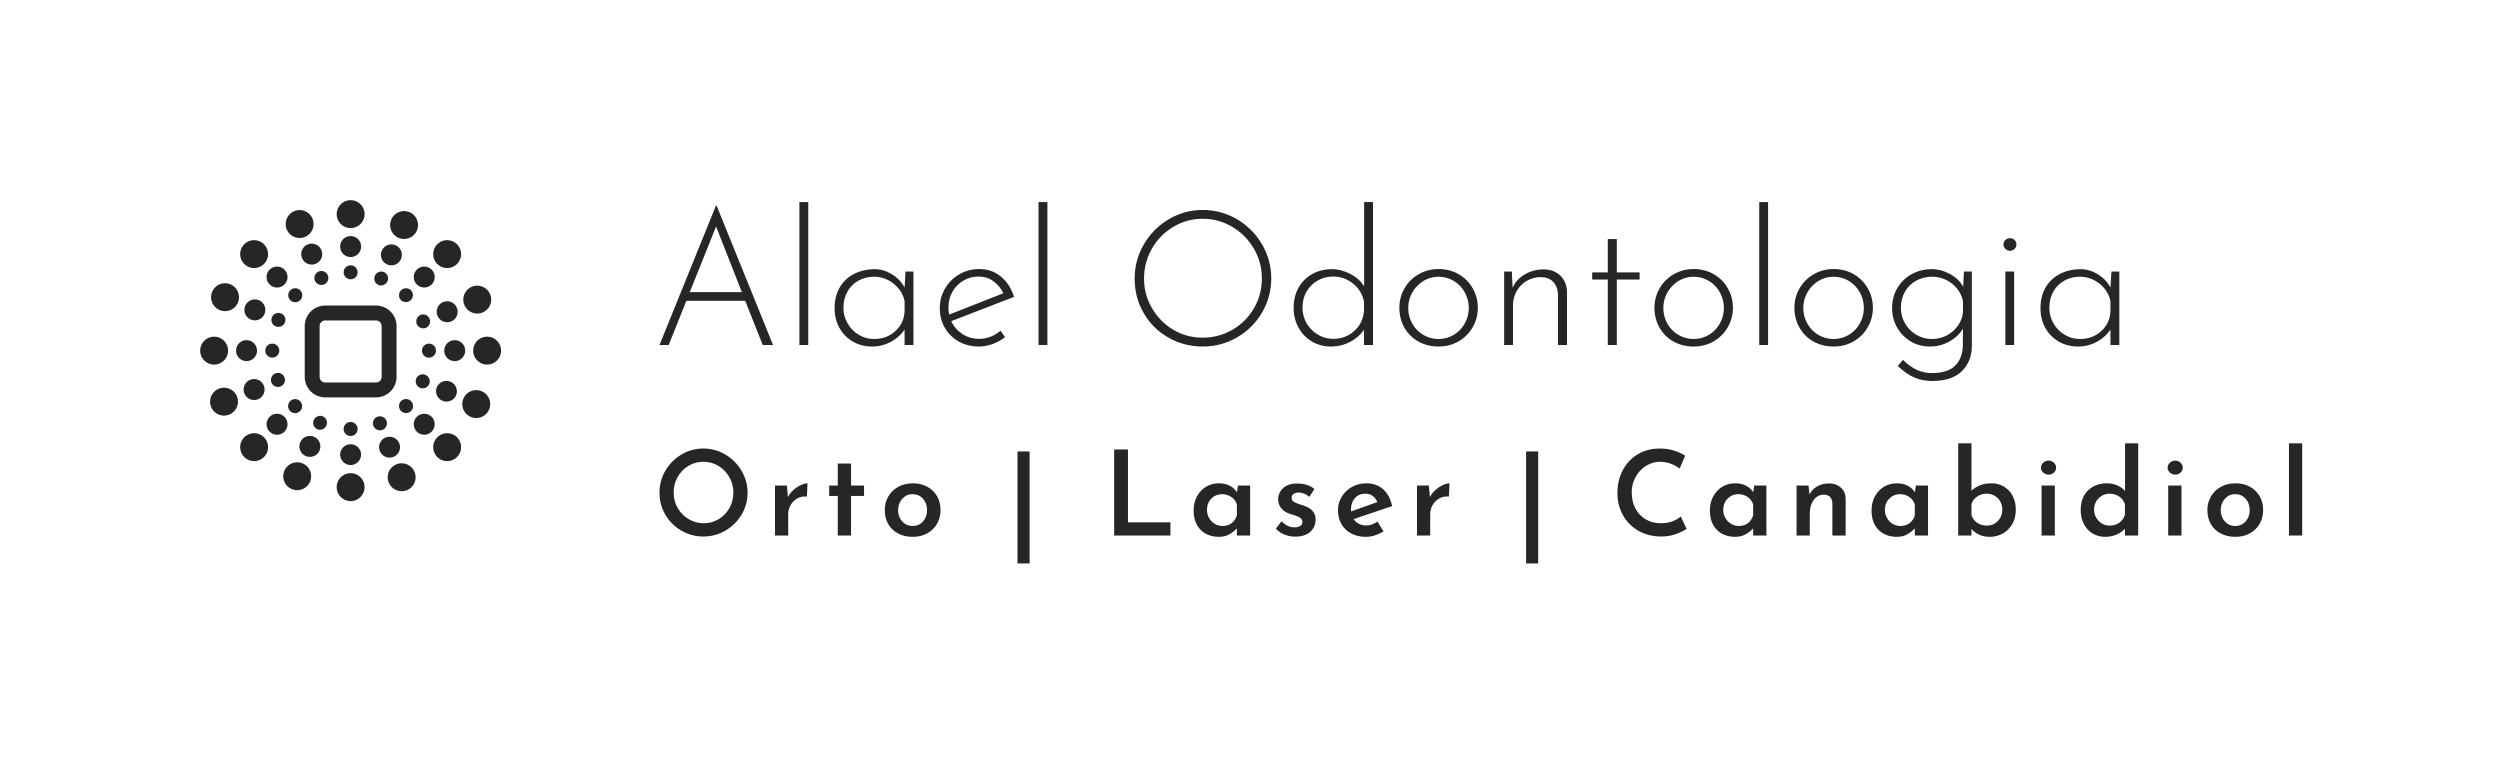
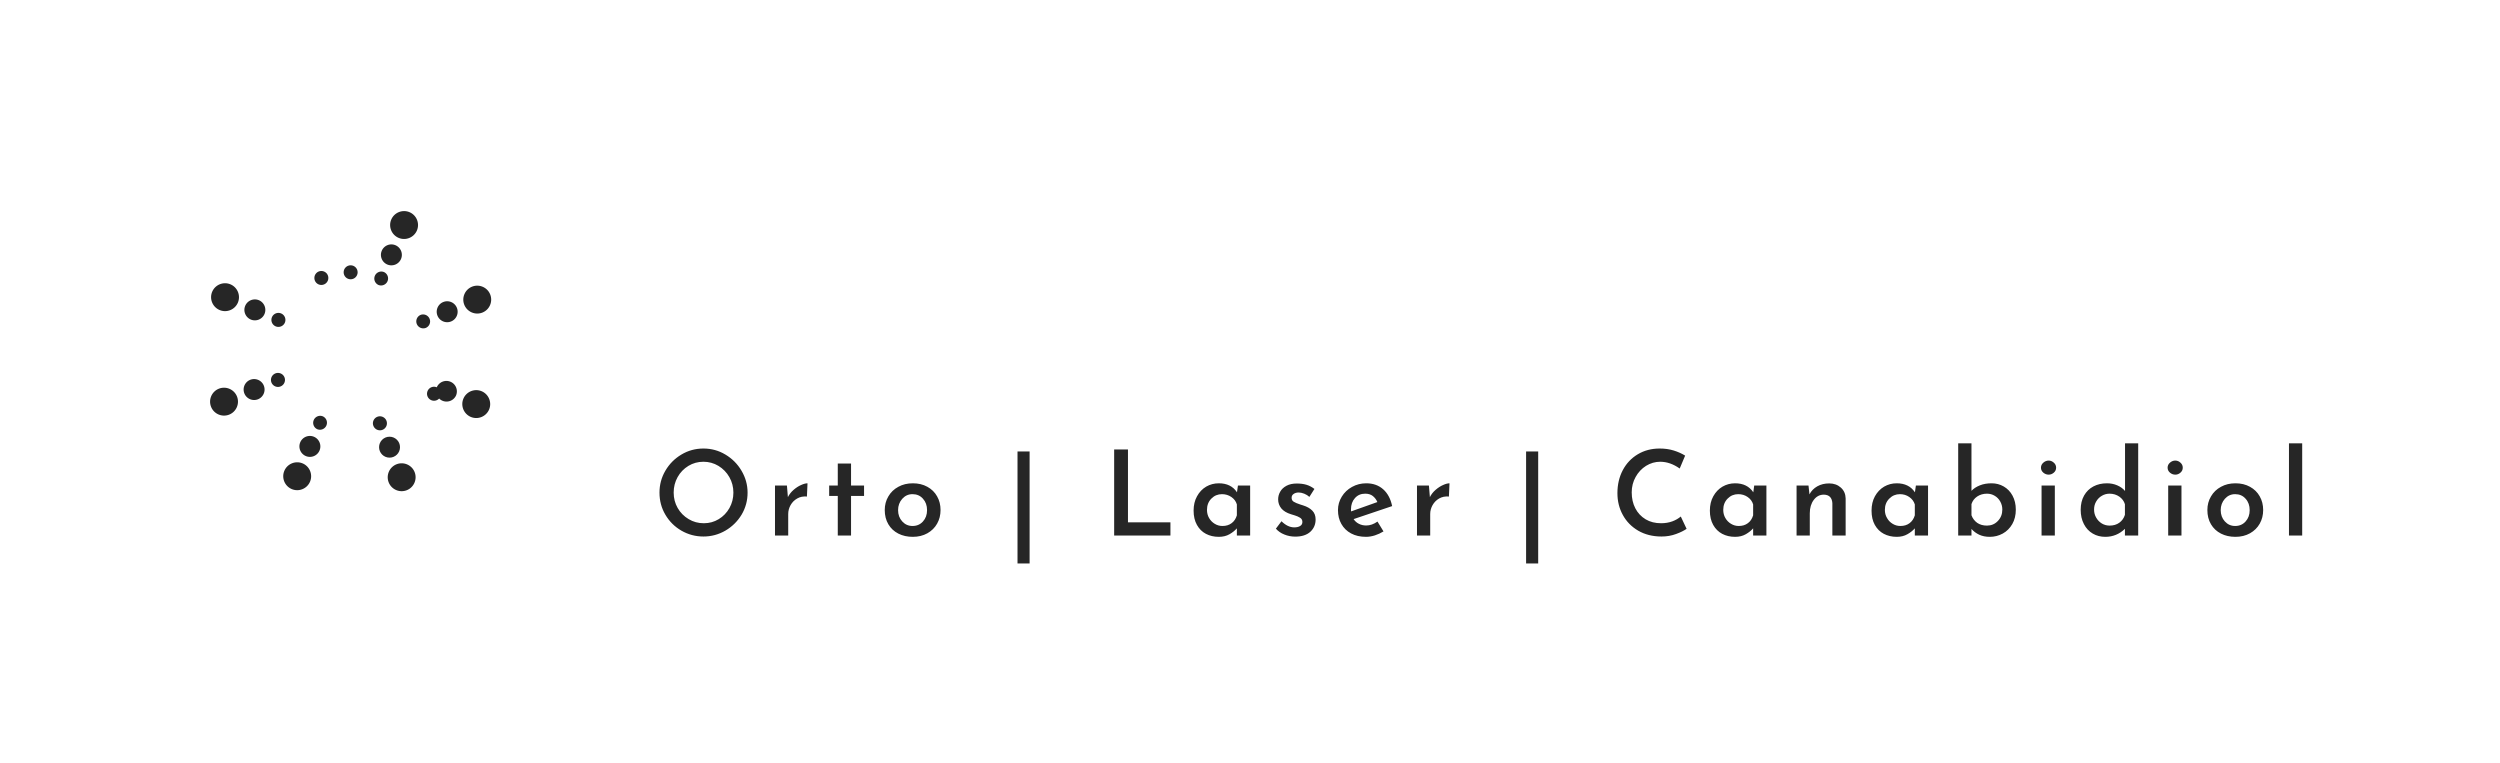
<svg xmlns="http://www.w3.org/2000/svg" height="1250.467" id="SvgjsSvg7340" version="1.1" width="4096">
  <defs id="SvgjsDefs7341" />
  <g id="SvgjsG7342" opacity="1" transform="translate(328, 328) scale(34.4)">
    <defs id="SvgjsDefs2317" />
    <g id="SvgjsG2318" opacity="1" transform="scale(0.256)">
      <g class="vNuQNSahV" fill="#262626" id="SvgjsG2319" transform="translate(-3.11, -3.11) scale(0.622)">
-         <path d="M57.591 63.982H42.405a6.15 6.15 0 0 1-6.143-6.142V42.655a6.15 6.15 0 0 1 6.143-6.143h15.186a6.15 6.15 0 0 1 6.142 6.143v15.186a6.148 6.148 0 0 1-6.142 6.141zm-15.186-23.01c-.929 0-1.684.755-1.684 1.684v15.186c0 .927.755 1.683 1.684 1.683h15.186c.927 0 1.683-.756 1.683-1.683V42.655c0-.928-.756-1.684-1.683-1.684H42.405zM50 13.342a4.176 4.176 0 0 1-4.172-4.171C45.828 6.871 47.698 5 50 5c2.3 0 4.17 1.871 4.17 4.171A4.175 4.175 0 0 1 50 13.342zm0 8.657a3.137 3.137 0 0 1-3.134-3.132c0-1.727 1.406-3.134 3.134-3.134s3.132 1.407 3.132 3.134A3.135 3.135 0 0 1 50 21.999z" />
        <circle cx="49.999" cy="26.565" r="2.094" />
-         <path d="M24.079 24.077a4.174 4.174 0 0 1-5.898 0 4.175 4.175 0 0 1-.002-5.898 4.178 4.178 0 0 1 5.9.001 4.176 4.176 0 0 1 0 5.897zm6.122 6.123a3.137 3.137 0 0 1-4.43 0 3.135 3.135 0 0 1 0-4.43 3.137 3.137 0 0 1 4.43 0 3.138 3.138 0 0 1 0 4.43zm1.748 4.709a2.093 2.093 0 1 1 2.961-2.961 2.098 2.098 0 0 1 0 2.962 2.095 2.095 0 0 1-2.961-.001zM13.341 50a4.176 4.176 0 0 1-4.17 4.17A4.175 4.175 0 0 1 5 50a4.174 4.174 0 0 1 4.169-4.172A4.179 4.179 0 0 1 13.341 50zm8.658-.002a3.14 3.14 0 0 1-3.132 3.134 3.137 3.137 0 0 1-3.133-3.134 3.14 3.14 0 0 1 3.133-3.134 3.14 3.14 0 0 1 3.132 3.134zm4.566 2.096a2.096 2.096 0 1 1 0-4.192 2.096 2.096 0 0 1 0 4.192zm-2.486 23.827a4.177 4.177 0 0 1 0 5.898 4.183 4.183 0 0 1-5.9 0 4.177 4.177 0 0 1 0-5.898 4.183 4.183 0 0 1 5.9 0zm6.12-6.12a3.13 3.13 0 0 1 .002 4.424 3.126 3.126 0 0 1-4.43 0 3.138 3.138 0 0 1 0-4.431 3.133 3.133 0 0 1 4.428.007zm4.709-1.749a2.096 2.096 0 1 1-2.963-2.964 2.096 2.096 0 0 1 2.963 2.964zM50 86.657c2.3 0 4.17 1.871 4.17 4.17-.003 2.3-1.874 4.174-4.173 4.174s-4.169-1.871-4.169-4.17 1.87-4.17 4.172-4.174zm-.003-8.656a3.133 3.133 0 0 1 3.132 3.128 3.132 3.132 0 0 1-6.263 0 3.13 3.13 0 0 1 3.131-3.128zm2.094-4.567a2.1 2.1 0 0 1-2.094 2.098 2.097 2.097 0 0 1 0-4.195 2.101 2.101 0 0 1 2.094 2.097zm23.831 2.487a4.174 4.174 0 0 1 5.895-.003 4.184 4.184 0 0 1 .003 5.904 4.18 4.18 0 0 1-5.897 0 4.18 4.18 0 0 1-.001-5.901zm-6.124-6.12a3.13 3.13 0 1 1 4.428 4.427 3.13 3.13 0 0 1-4.428-4.427zm-1.749-4.71a2.1 2.1 0 0 1 .004 2.964 2.102 2.102 0 0 1-2.969-.003 2.102 2.102 0 0 1 0-2.965 2.102 2.102 0 0 1 2.965.004zM86.658 50c0-2.3 1.869-4.172 4.168-4.172A4.18 4.18 0 0 1 95 50a4.175 4.175 0 0 1-4.17 4.17A4.176 4.176 0 0 1 86.658 50zm-8.656 0a3.13 3.13 0 1 1 6.26 0 3.137 3.137 0 0 1-3.132 3.135A3.13 3.13 0 0 1 78.002 50zm-4.567-2.094c1.156 0 2.09.937 2.094 2.094a2.1 2.1 0 0 1-2.098 2.097A2.101 2.101 0 0 1 71.334 50a2.101 2.101 0 0 1 2.101-2.094zm2.487-23.829a4.171 4.171 0 0 1-.004-5.896 4.179 4.179 0 0 1 5.901-.002 4.174 4.174 0 0 1 0 5.896 4.176 4.176 0 0 1-5.897.002zM69.798 30.2a3.134 3.134 0 0 1 0-4.426 3.126 3.126 0 0 1 4.428-.001 3.135 3.135 0 0 1 .003 4.429 3.136 3.136 0 0 1-4.431-.002zm-4.707 1.748a2.098 2.098 0 0 1 2.962-.002 2.1 2.1 0 0 1-2.969 2.967 2.1 2.1 0 0 1 .007-2.965zM36.297 16a4.175 4.175 0 0 1-5.428-2.31 4.174 4.174 0 0 1 2.31-5.427 4.173 4.173 0 0 1 5.427 2.309A4.175 4.175 0 0 1 36.297 16zm3.237 8.029a3.139 3.139 0 0 1-4.079-1.736 3.139 3.139 0 0 1 1.737-4.077 3.14 3.14 0 0 1 4.078 1.736 3.138 3.138 0 0 1-1.736 4.077z" />
        <circle cx="41.24" cy="28.264" r="2.094" />
        <path d="M16.269 35.646A4.174 4.174 0 0 1 10.8 37.85a4.173 4.173 0 0 1-2.208-5.469 4.177 4.177 0 0 1 5.474-2.205 4.176 4.176 0 0 1 2.203 5.47zm7.967 3.391a3.138 3.138 0 0 1-4.111 1.655 3.137 3.137 0 0 1-1.655-4.109 3.138 3.138 0 0 1 4.11-1.657 3.143 3.143 0 0 1 1.656 4.111zm3.382 3.714a2.095 2.095 0 1 1 1.637-3.856 2.095 2.095 0 0 1-1.637 3.856zM15.999 63.7a4.176 4.176 0 0 1-2.309 5.428 4.175 4.175 0 0 1-5.428-2.306 4.181 4.181 0 0 1 2.308-5.432 4.185 4.185 0 0 1 5.429 2.31zm8.029-3.235a3.14 3.14 0 0 1-1.733 4.079 3.143 3.143 0 0 1-4.078-1.738 3.14 3.14 0 0 1 1.736-4.076 3.134 3.134 0 0 1 4.075 1.735zm5.018.236a2.095 2.095 0 0 1-2.727-1.156 2.096 2.096 0 0 1 3.889-1.568 2.096 2.096 0 0 1-1.162 2.724zm6.601 23.03a4.174 4.174 0 0 1 2.203 5.47 4.174 4.174 0 0 1-5.471 2.205 4.175 4.175 0 0 1-2.205-5.47 4.182 4.182 0 0 1 5.473-2.205zm3.389-7.966a3.136 3.136 0 0 1 1.657 4.107 3.128 3.128 0 0 1-4.109 1.654 3.138 3.138 0 0 1-1.657-4.11 3.136 3.136 0 0 1 4.109-1.651zm3.714-3.383a2.098 2.098 0 0 1-2.748 1.111 2.097 2.097 0 0 1 1.643-3.856 2.093 2.093 0 0 1 1.105 2.745zM63.701 84a4.18 4.18 0 0 1 5.428 2.31 4.179 4.179 0 0 1-2.31 5.427 4.176 4.176 0 0 1-5.428-2.31A4.182 4.182 0 0 1 63.701 84z" />
        <circle cx="61.635" cy="78.875" r="3.132" />
-         <path d="M60.702 70.953a2.094 2.094 0 0 1-1.16 2.725 2.092 2.092 0 0 1-2.728-1.163 2.096 2.096 0 0 1 1.16-2.725 2.103 2.103 0 0 1 2.728 1.163zm23.03-6.6a4.174 4.174 0 0 1 5.467-2.206 4.186 4.186 0 0 1 2.209 5.474 4.18 4.18 0 0 1-5.471 2.205 4.18 4.18 0 0 1-2.205-5.473zm-7.967-3.387a3.133 3.133 0 0 1 4.104-1.658 3.126 3.126 0 0 1 1.654 4.107 3.13 3.13 0 0 1-5.758-2.449zm-3.382-3.717a2.093 2.093 0 0 1 1.107 2.749 2.097 2.097 0 0 1-2.752 1.104 2.094 2.094 0 1 1 1.645-3.853zM84 36.296a4.18 4.18 0 0 1 2.307-5.426 4.177 4.177 0 0 1 5.429 2.309 4.172 4.172 0 0 1-2.306 5.425A4.18 4.18 0 0 1 84 36.296zm-8.029 3.237a3.132 3.132 0 0 1 1.731-4.073 3.127 3.127 0 0 1 4.075 1.733 3.136 3.136 0 0 1-1.731 4.077 3.133 3.133 0 0 1-4.075-1.737zm-5.017-.234a2.095 2.095 0 0 1 1.561 3.886 2.1 2.1 0 0 1-2.728-1.159 2.104 2.104 0 0 1 1.167-2.727zm-6.601-23.031a4.176 4.176 0 0 1-2.208-5.467 4.183 4.183 0 0 1 5.476-2.208 4.176 4.176 0 0 1 2.202 5.47 4.18 4.18 0 0 1-5.47 2.205zm-3.39 7.967a3.134 3.134 0 0 1-1.654-4.104 3.125 3.125 0 0 1 4.104-1.657 3.13 3.13 0 1 1-2.45 5.761zm-3.713 3.381a2.098 2.098 0 0 1 2.745-1.109 2.1 2.1 0 0 1-1.645 3.861 2.102 2.102 0 0 1-1.1-2.752z" />
+         <path d="M60.702 70.953a2.094 2.094 0 0 1-1.16 2.725 2.092 2.092 0 0 1-2.728-1.163 2.096 2.096 0 0 1 1.16-2.725 2.103 2.103 0 0 1 2.728 1.163zm23.03-6.6a4.174 4.174 0 0 1 5.467-2.206 4.186 4.186 0 0 1 2.209 5.474 4.18 4.18 0 0 1-5.471 2.205 4.18 4.18 0 0 1-2.205-5.473zm-7.967-3.387a3.133 3.133 0 0 1 4.104-1.658 3.126 3.126 0 0 1 1.654 4.107 3.13 3.13 0 0 1-5.758-2.449za2.093 2.093 0 0 1 1.107 2.749 2.097 2.097 0 0 1-2.752 1.104 2.094 2.094 0 1 1 1.645-3.853zM84 36.296a4.18 4.18 0 0 1 2.307-5.426 4.177 4.177 0 0 1 5.429 2.309 4.172 4.172 0 0 1-2.306 5.425A4.18 4.18 0 0 1 84 36.296zm-8.029 3.237a3.132 3.132 0 0 1 1.731-4.073 3.127 3.127 0 0 1 4.075 1.733 3.136 3.136 0 0 1-1.731 4.077 3.133 3.133 0 0 1-4.075-1.737zm-5.017-.234a2.095 2.095 0 0 1 1.561 3.886 2.1 2.1 0 0 1-2.728-1.159 2.104 2.104 0 0 1 1.167-2.727zm-6.601-23.031a4.176 4.176 0 0 1-2.208-5.467 4.183 4.183 0 0 1 5.476-2.208 4.176 4.176 0 0 1 2.202 5.47 4.18 4.18 0 0 1-5.47 2.205zm-3.39 7.967a3.134 3.134 0 0 1-1.654-4.104 3.125 3.125 0 0 1 4.104-1.657 3.13 3.13 0 1 1-2.45 5.761zm-3.713 3.381a2.098 2.098 0 0 1 2.745-1.109 2.1 2.1 0 0 1-1.645 3.861 2.102 2.102 0 0 1-1.1-2.752z" />
      </g>
      <g class="text" fill="#262626" id="SvgjsG2320" transform="translate(221.909, 26.946) scale(1)">
-         <path d="M-120.51 -8.23L-117.25 0L-115.33 0L-125.83 -25.93L-125.96 -25.93L-136.46 0L-134.75 0L-131.46 -8.23ZM-121.13 -9.84L-130.83 -9.84L-125.93 -22.05Z M-108.78 -26.6L-110.43 -26.6L-110.43 0L-108.78 0Z M-89.21 -13.68L-90.68 -13.68L-90.86 -10.71C-91.4 -11.71 -92.18 -12.53 -93.21 -13.16C-94.23 -13.79 -95.3 -14.11 -96.43 -14.11C-97.85 -14.11 -99.13 -13.81 -100.26 -13.23C-101.39 -12.65 -102.28 -11.81 -102.92 -10.73C-103.56 -9.64 -103.88 -8.35 -103.88 -6.86C-103.88 -5.46 -103.57 -4.22 -102.95 -3.13C-102.33 -2.05 -101.49 -1.21 -100.43 -0.61C-99.37 -0.02 -98.19 0.28 -96.88 0.28C-95.6 0.28 -94.41 -0.03 -93.31 -0.65C-92.21 -1.27 -91.4 -2.02 -90.86 -2.9L-90.86 0L-89.21 0ZM-92.61 -2.56C-93.68 -1.6 -94.99 -1.12 -96.53 -1.12C-97.56 -1.12 -98.51 -1.38 -99.38 -1.91C-100.26 -2.43 -100.95 -3.14 -101.46 -4.03C-101.98 -4.91 -102.24 -5.88 -102.24 -6.93C-102.24 -8.07 -101.98 -9.08 -101.48 -9.96C-100.98 -10.83 -100.3 -11.51 -99.43 -11.99C-98.57 -12.47 -97.61 -12.71 -96.57 -12.71C-95.19 -12.71 -93.96 -12.27 -92.89 -11.41C-91.82 -10.55 -91.14 -9.47 -90.86 -8.19L-90.86 -6.23C-90.95 -4.74 -91.54 -3.51 -92.61 -2.56Z M-73.01 -2.66C-74.2 -1.66 -75.53 -1.15 -77 -1.15C-78.17 -1.15 -79.21 -1.46 -80.13 -2.07C-81.05 -2.67 -81.74 -3.47 -82.18 -4.44L-70.49 -8.96C-71 -10.55 -71.82 -11.81 -72.94 -12.74C-74.06 -13.67 -75.41 -14.14 -77 -14.14C-78.33 -14.14 -79.56 -13.81 -80.67 -13.16C-81.79 -12.51 -82.68 -11.63 -83.33 -10.52C-83.99 -9.41 -84.31 -8.2 -84.31 -6.89C-84.32 -5.54 -84.01 -4.32 -83.39 -3.24C-82.77 -2.15 -81.91 -1.3 -80.8 -0.66C-79.69 -0.04 -78.43 0.28 -77.03 0.28C-76.17 0.28 -75.31 0.12 -74.46 -0.19C-73.61 -0.51 -72.85 -0.93 -72.17 -1.47ZM-79.94 -11.97C-79.08 -12.48 -78.13 -12.74 -77.1 -12.74C-76.06 -12.74 -75.13 -12.45 -74.34 -11.88C-73.55 -11.31 -72.93 -10.56 -72.48 -9.63L-82.56 -5.67C-82.66 -6.04 -82.7 -6.47 -82.7 -6.97C-82.7 -8.04 -82.46 -9.01 -81.97 -9.89C-81.48 -10.76 -80.8 -11.46 -79.94 -11.97Z M-64.29 -26.6L-65.94 -26.6L-65.94 0L-64.29 0Z M-46.34 -18.74C-47.48 -16.79 -48.05 -14.68 -48.06 -12.39C-48.06 -10.01 -47.49 -7.85 -46.36 -5.92C-45.23 -3.98 -43.69 -2.46 -41.75 -1.37C-39.82 -0.27 -37.69 0.28 -35.38 0.28C-33.1 0.28 -30.97 -0.29 -29.01 -1.42C-27.05 -2.55 -25.5 -4.09 -24.36 -6.04C-23.22 -7.99 -22.64 -10.1 -22.64 -12.39C-22.64 -14.68 -23.22 -16.79 -24.36 -18.74C-25.5 -20.69 -27.05 -22.24 -29.01 -23.4C-30.97 -24.55 -33.1 -25.13 -35.38 -25.13C-37.67 -25.13 -39.78 -24.55 -41.72 -23.4C-43.66 -22.24 -45.2 -20.69 -46.34 -18.74ZM-44.83 -6.86C-45.82 -8.54 -46.31 -10.37 -46.31 -12.35C-46.31 -14.34 -45.83 -16.18 -44.87 -17.89C-43.91 -19.59 -42.59 -20.95 -40.91 -21.96C-39.23 -22.98 -37.39 -23.49 -35.38 -23.49C-33.4 -23.49 -31.57 -22.98 -29.89 -21.98C-28.21 -20.98 -26.87 -19.63 -25.88 -17.94C-24.89 -16.25 -24.39 -14.4 -24.39 -12.39C-24.39 -10.38 -24.88 -8.53 -25.86 -6.84C-26.84 -5.15 -28.18 -3.82 -29.87 -2.84C-31.56 -1.86 -33.41 -1.37 -35.42 -1.37C-37.4 -1.37 -39.22 -1.86 -40.88 -2.85C-42.54 -3.84 -43.85 -5.18 -44.83 -6.86Z M-3.71 -26.6L-5.36 -26.6L-5.36 -10.92C-5.96 -11.88 -6.82 -12.65 -7.93 -13.23C-9.04 -13.81 -10.19 -14.11 -11.38 -14.11C-12.71 -14.11 -13.91 -13.81 -14.98 -13.23C-16.05 -12.65 -16.9 -11.81 -17.54 -10.71C-18.17 -9.61 -18.48 -8.35 -18.48 -6.93C-18.48 -5.58 -18.18 -4.35 -17.57 -3.24C-16.96 -2.13 -16.13 -1.27 -15.07 -0.65C-14.01 -0.03 -12.83 0.28 -11.55 0.28C-10.27 0.28 -9.08 -0.01 -7.98 -0.58C-6.88 -1.15 -6.02 -1.9 -5.39 -2.84L-5.39 0L-3.71 0ZM-7.18 -2.63C-8.25 -1.65 -9.57 -1.15 -11.13 -1.15C-12.16 -1.15 -13.11 -1.42 -13.98 -1.94C-14.86 -2.47 -15.55 -3.17 -16.07 -4.06C-16.58 -4.95 -16.83 -5.92 -16.83 -6.97C-16.83 -8.09 -16.58 -9.08 -16.07 -9.96C-15.55 -10.83 -14.86 -11.51 -14 -12C-13.14 -12.49 -12.18 -12.74 -11.13 -12.74C-9.73 -12.74 -8.49 -12.3 -7.4 -11.41C-6.32 -10.52 -5.65 -9.42 -5.39 -8.09L-5.39 -6.34C-5.51 -4.84 -6.1 -3.61 -7.18 -2.63Z M2.15 -10.55C1.51 -9.44 1.19 -8.24 1.19 -6.93C1.19 -5.55 1.51 -4.32 2.13 -3.22C2.77 -2.12 3.63 -1.27 4.74 -0.65C5.85 -0.03 7.09 0.28 8.47 0.28C9.85 0.28 11.09 -0.04 12.2 -0.68C13.31 -1.32 14.18 -2.19 14.82 -3.29C15.46 -4.39 15.79 -5.6 15.79 -6.93C15.79 -8.24 15.47 -9.44 14.84 -10.55C14.21 -11.66 13.34 -12.54 12.22 -13.18C11.1 -13.82 9.86 -14.14 8.51 -14.14C7.15 -14.14 5.92 -13.82 4.8 -13.18C3.68 -12.54 2.79 -11.66 2.15 -10.55ZM3.59 -3.99C3.09 -4.88 2.84 -5.85 2.84 -6.89C2.84 -7.9 3.08 -8.84 3.57 -9.73C4.06 -10.62 4.74 -11.33 5.6 -11.88C6.46 -12.43 7.42 -12.71 8.47 -12.71C9.5 -12.71 10.44 -12.45 11.31 -11.93C12.17 -11.42 12.85 -10.72 13.35 -9.82C13.85 -8.92 14.11 -7.95 14.11 -6.89C14.11 -5.85 13.85 -4.88 13.35 -3.99C12.85 -3.1 12.17 -2.4 11.31 -1.89C10.44 -1.38 9.5 -1.12 8.47 -1.12C7.44 -1.12 6.5 -1.38 5.64 -1.89C4.77 -2.4 4.09 -3.1 3.59 -3.99Z M31.12 -12.93C30.32 -13.69 29.3 -14.07 28.04 -14.07C26.75 -14.07 25.58 -13.76 24.52 -13.14C23.46 -12.52 22.7 -11.69 22.26 -10.64L22.12 -13.68L20.69 -13.68L20.69 0L22.33 0L22.33 -7.35C22.33 -8.38 22.57 -9.29 23.05 -10.1C23.53 -10.9 24.16 -11.53 24.94 -11.97C25.72 -12.41 26.58 -12.64 27.51 -12.64C28.51 -12.61 29.28 -12.31 29.82 -11.74C30.36 -11.17 30.65 -10.43 30.7 -9.52L30.7 0L32.38 0L32.38 -9.98C32.33 -11.19 31.91 -12.17 31.12 -12.93Z M41.65 -19.71L39.97 -19.71L39.97 -13.51L37.07 -13.51L37.07 -12.18L39.97 -12.18L39.97 0L41.65 0L41.65 -12.18L45.89 -12.18L45.89 -13.51L41.65 -13.51Z M49.61 -10.55C48.97 -9.44 48.65 -8.24 48.65 -6.93C48.65 -5.55 48.97 -4.32 49.6 -3.22C50.23 -2.12 51.09 -1.27 52.2 -0.65C53.31 -0.03 54.55 0.28 55.93 0.28C57.31 0.28 58.55 -0.04 59.66 -0.68C60.77 -1.32 61.64 -2.19 62.28 -3.29C62.92 -4.39 63.25 -5.6 63.25 -6.93C63.25 -8.24 62.93 -9.44 62.3 -10.55C61.67 -11.66 60.8 -12.54 59.68 -13.18C58.56 -13.82 57.32 -14.14 55.97 -14.14C54.61 -14.14 53.38 -13.82 52.26 -13.18C51.14 -12.54 50.25 -11.66 49.61 -10.55ZM51.05 -3.99C50.55 -4.88 50.3 -5.85 50.3 -6.89C50.3 -7.9 50.54 -8.84 51.03 -9.73C51.52 -10.62 52.2 -11.33 53.06 -11.88C53.92 -12.43 54.88 -12.71 55.93 -12.71C56.96 -12.71 57.9 -12.45 58.77 -11.93C59.63 -11.42 60.31 -10.72 60.81 -9.82C61.31 -8.92 61.57 -7.95 61.57 -6.89C61.57 -5.85 61.31 -4.88 60.81 -3.99C60.31 -3.1 59.63 -2.4 58.77 -1.89C57.9 -1.38 56.96 -1.12 55.93 -1.12C54.9 -1.12 53.96 -1.38 53.1 -1.89C52.23 -2.4 51.55 -3.1 51.05 -3.99Z M69.79 -26.6L68.15 -26.6L68.15 0L69.79 0Z M75.65 -10.55C75.01 -9.44 74.69 -8.24 74.69 -6.93C74.69 -5.55 75.01 -4.32 75.64 -3.22C76.27 -2.12 77.13 -1.27 78.24 -0.65C79.35 -0.03 80.59 0.28 81.97 0.28C83.35 0.28 84.59 -0.04 85.7 -0.68C86.81 -1.32 87.68 -2.19 88.32 -3.29C88.96 -4.39 89.29 -5.6 89.29 -6.93C89.29 -8.24 88.97 -9.44 88.34 -10.55C87.71 -11.66 86.84 -12.54 85.72 -13.18C84.6 -13.82 83.36 -14.14 82.01 -14.14C80.65 -14.14 79.42 -13.82 78.3 -13.18C77.18 -12.54 76.29 -11.66 75.65 -10.55ZM77.09 -3.99C76.59 -4.88 76.34 -5.85 76.34 -6.89C76.34 -7.9 76.58 -8.84 77.07 -9.73C77.56 -10.62 78.24 -11.33 79.1 -11.88C79.96 -12.43 80.92 -12.71 81.97 -12.71C83 -12.71 83.94 -12.45 84.81 -11.93C85.67 -11.42 86.35 -10.72 86.85 -9.82C87.35 -8.92 87.61 -7.95 87.61 -6.89C87.61 -5.85 87.35 -4.88 86.85 -3.99C86.35 -3.1 85.67 -2.4 84.81 -1.89C83.94 -1.38 83 -1.12 81.97 -1.12C80.94 -1.12 80 -1.38 79.14 -1.89C78.27 -2.4 77.59 -3.1 77.09 -3.99Z M107.7 -13.68L106.23 -13.68L106.09 -10.85C105.55 -11.83 104.73 -12.62 103.64 -13.21C102.54 -13.81 101.4 -14.11 100.21 -14.11C98.85 -14.11 97.62 -13.8 96.5 -13.18C95.38 -12.56 94.49 -11.7 93.84 -10.6C93.18 -9.51 92.86 -8.27 92.86 -6.89C92.86 -5.56 93.17 -4.35 93.8 -3.26C94.43 -2.16 95.28 -1.3 96.34 -0.66C97.4 -0.04 98.57 0.28 99.86 0.28C101.16 0.28 102.37 -0.02 103.48 -0.63C104.59 -1.24 105.44 -2.04 106.05 -3.05L106.02 0.18C105.97 1.72 105.49 2.94 104.58 3.85C103.67 4.76 102.21 5.22 100.21 5.22C99.32 5.22 98.44 5.03 97.58 4.67C96.72 4.31 95.82 3.68 94.89 2.77L93.91 3.89C94.96 4.89 95.98 5.61 96.99 6.04C97.99 6.47 99.09 6.69 100.28 6.69C102.77 6.69 104.63 6.07 105.86 4.85C107.08 3.62 107.7 2.08 107.7 0.21ZM103.06 -1.8C102.21 -1.35 101.28 -1.12 100.28 -1.12C99.23 -1.12 98.26 -1.38 97.37 -1.91C96.48 -2.43 95.78 -3.14 95.27 -4.03C94.76 -4.91 94.5 -5.88 94.5 -6.93C94.5 -8.05 94.75 -9.05 95.25 -9.92C95.75 -10.8 96.45 -11.48 97.34 -11.97C98.22 -12.46 99.2 -12.71 100.28 -12.71C101.68 -12.71 102.92 -12.28 104 -11.43C105.09 -10.58 105.77 -9.49 106.05 -8.16L106.05 -6.13C105.98 -5.24 105.68 -4.41 105.14 -3.64C104.6 -2.87 103.91 -2.26 103.06 -1.8Z M115.57 -13.68L113.93 -13.68L113.93 0L115.57 0ZM113.94 -19.55C113.7 -19.33 113.58 -19.05 113.58 -18.73C113.58 -18.4 113.7 -18.12 113.94 -17.89C114.19 -17.65 114.47 -17.53 114.8 -17.53C115.13 -17.53 115.41 -17.65 115.64 -17.87C115.87 -18.09 115.99 -18.37 115.99 -18.73C115.99 -19.05 115.87 -19.33 115.64 -19.55C115.41 -19.77 115.13 -19.88 114.8 -19.88C114.47 -19.88 114.19 -19.77 113.94 -19.55Z M135.14 -13.68L133.67 -13.68L133.49 -10.71C132.95 -11.71 132.17 -12.53 131.15 -13.16C130.12 -13.79 129.04 -14.11 127.93 -14.11C126.5 -14.11 125.22 -13.81 124.09 -13.23C122.96 -12.65 122.07 -11.81 121.43 -10.73C120.79 -9.64 120.47 -8.35 120.47 -6.86C120.47 -5.46 120.78 -4.22 121.4 -3.13C122.02 -2.05 122.86 -1.21 123.92 -0.61C124.98 -0.02 126.16 0.28 127.47 0.28C128.75 0.28 129.94 -0.03 131.04 -0.65C132.14 -1.27 132.95 -2.02 133.49 -2.9L133.49 0L135.14 0ZM131.74 -2.56C130.67 -1.6 129.36 -1.12 127.82 -1.12C126.79 -1.12 125.84 -1.38 124.97 -1.91C124.09 -2.43 123.4 -3.14 122.89 -4.03C122.37 -4.91 122.12 -5.88 122.12 -6.93C122.12 -8.07 122.37 -9.08 122.87 -9.96C123.37 -10.83 124.05 -11.51 124.92 -11.99C125.78 -12.47 126.74 -12.71 127.79 -12.71C129.16 -12.71 130.39 -12.27 131.46 -11.41C132.53 -10.55 133.21 -9.47 133.49 -8.19L133.49 -6.23C133.4 -4.74 132.81 -3.51 131.74 -2.56Z" />
-       </g>
+         </g>
      <g class="text" fill="#262626" id="SvgjsG2321" transform="translate(238.499, 62.391) scale(1)">
        <path d="M-151.95 -12.07C-152.69 -10.81 -153.05 -9.45 -153.05 -7.99C-153.05 -6.49 -152.69 -5.12 -151.95 -3.87C-151.22 -2.63 -150.23 -1.64 -148.97 -0.91C-147.72 -0.19 -146.35 0.18 -144.87 0.18C-143.4 0.18 -142.04 -0.19 -140.78 -0.92C-139.52 -1.66 -138.52 -2.65 -137.77 -3.89C-137.03 -5.14 -136.66 -6.5 -136.66 -7.99C-136.66 -9.44 -137.04 -10.79 -137.79 -12.06C-138.53 -13.32 -139.53 -14.32 -140.79 -15.07C-142.04 -15.82 -143.4 -16.19 -144.87 -16.19C-146.35 -16.19 -147.72 -15.82 -148.97 -15.07C-150.23 -14.32 -151.22 -13.32 -151.95 -12.07ZM-149.67 -5.13C-150.16 -5.99 -150.41 -6.94 -150.41 -7.99C-150.41 -9.03 -150.17 -9.99 -149.68 -10.87C-149.19 -11.75 -148.52 -12.44 -147.67 -12.96C-146.83 -13.47 -145.9 -13.73 -144.87 -13.73C-143.86 -13.73 -142.93 -13.47 -142.08 -12.96C-141.23 -12.44 -140.55 -11.75 -140.05 -10.87C-139.55 -9.99 -139.3 -9.03 -139.3 -7.99C-139.3 -6.94 -139.55 -5.99 -140.04 -5.11C-140.53 -4.24 -141.2 -3.55 -142.03 -3.05C-142.87 -2.54 -143.79 -2.29 -144.8 -2.29C-145.83 -2.29 -146.77 -2.54 -147.63 -3.06C-148.49 -3.57 -149.17 -4.26 -149.67 -5.13Z M-128.11 -8.49C-128.56 -8.1 -128.91 -7.65 -129.16 -7.15L-129.34 -9.31L-131.56 -9.31L-131.56 0L-129.1 0L-129.1 -4C-129.1 -4.59 -128.95 -5.14 -128.66 -5.66C-128.36 -6.19 -127.95 -6.6 -127.42 -6.9C-126.9 -7.2 -126.29 -7.32 -125.62 -7.26L-125.51 -9.72C-125.83 -9.72 -126.23 -9.62 -126.71 -9.4C-127.19 -9.19 -127.65 -8.89 -128.11 -8.49Z M-117.41 -13.4L-119.88 -13.4L-119.88 -9.31L-121.48 -9.31L-121.48 -7.37L-119.88 -7.37L-119.88 0L-117.41 0L-117.41 -7.37L-114.99 -7.37L-114.99 -9.31L-117.41 -9.31Z M-110.47 -7.28C-110.92 -6.52 -111.14 -5.68 -111.14 -4.75C-111.14 -3.74 -110.92 -2.86 -110.47 -2.1C-110.03 -1.35 -109.41 -0.77 -108.61 -0.36C-107.82 0.04 -106.93 0.24 -105.93 0.24C-104.9 0.24 -104 0.02 -103.21 -0.42C-102.43 -0.86 -101.82 -1.46 -101.4 -2.21C-100.97 -2.97 -100.76 -3.81 -100.76 -4.75C-100.76 -5.69 -100.97 -6.54 -101.4 -7.29C-101.82 -8.05 -102.43 -8.64 -103.21 -9.07C-104 -9.51 -104.9 -9.72 -105.91 -9.72C-106.92 -9.72 -107.82 -9.51 -108.61 -9.07C-109.41 -8.64 -110.03 -8.04 -110.47 -7.28ZM-107.89 -2.63C-108.4 -3.19 -108.66 -3.89 -108.66 -4.73C-108.66 -5.55 -108.4 -6.25 -107.89 -6.83C-107.37 -7.41 -106.74 -7.7 -105.97 -7.7C-105.18 -7.7 -104.53 -7.42 -104.03 -6.85C-103.52 -6.29 -103.27 -5.58 -103.27 -4.73C-103.27 -3.88 -103.52 -3.18 -104.03 -2.62C-104.53 -2.06 -105.18 -1.78 -105.97 -1.78C-106.74 -1.78 -107.37 -2.06 -107.89 -2.63Z M-84.19 -15.64L-86.44 -15.64L-86.44 5.19L-84.19 5.19Z M-65.89 -16.02L-68.46 -16.02L-68.46 0L-57.99 0L-57.99 -2.46L-65.89 -2.46Z M-43.16 -9.31L-45.43 -9.31L-45.61 -8.05C-46.35 -9.17 -47.48 -9.72 -48.99 -9.72C-49.84 -9.72 -50.63 -9.51 -51.34 -9.1C-52.05 -8.68 -52.62 -8.08 -53.04 -7.31C-53.47 -6.54 -53.68 -5.65 -53.68 -4.64C-53.68 -3.6 -53.47 -2.71 -53.06 -1.98C-52.65 -1.25 -52.1 -0.69 -51.39 -0.32C-50.69 0.05 -49.89 0.24 -48.99 0.24C-48.23 0.24 -47.56 0.08 -46.99 -0.25C-46.42 -0.58 -45.97 -0.95 -45.63 -1.34L-45.63 0L-43.16 0ZM-46.61 -2.3C-47.07 -1.95 -47.64 -1.78 -48.31 -1.78C-48.83 -1.78 -49.3 -1.91 -49.74 -2.18C-50.18 -2.44 -50.53 -2.8 -50.8 -3.26C-51.06 -3.71 -51.19 -4.22 -51.19 -4.77C-51.19 -5.62 -50.92 -6.32 -50.38 -6.87C-49.84 -7.42 -49.18 -7.7 -48.4 -7.7C-47.74 -7.7 -47.16 -7.52 -46.65 -7.17C-46.14 -6.82 -45.8 -6.36 -45.63 -5.79L-45.63 -3.76C-45.82 -3.13 -46.14 -2.64 -46.61 -2.3Z M-36.79 -0.19C-36.16 0.07 -35.48 0.2 -34.76 0.2C-33.54 0.2 -32.61 -0.11 -31.95 -0.71C-31.3 -1.32 -30.98 -2.08 -30.98 -2.99C-30.98 -3.67 -31.18 -4.21 -31.59 -4.63C-32 -5.05 -32.57 -5.38 -33.31 -5.61C-33.38 -5.64 -33.54 -5.69 -33.79 -5.76C-34.38 -5.95 -34.8 -6.13 -35.07 -6.3C-35.33 -6.47 -35.46 -6.72 -35.44 -7.06C-35.44 -7.34 -35.32 -7.57 -35.07 -7.74C-34.82 -7.92 -34.5 -8.01 -34.12 -8.01C-33.81 -8.01 -33.47 -7.93 -33.1 -7.79C-32.72 -7.64 -32.41 -7.44 -32.14 -7.19L-31.2 -8.67C-31.65 -9.02 -32.14 -9.28 -32.66 -9.44C-33.18 -9.6 -33.79 -9.68 -34.5 -9.68C-35.24 -9.68 -35.88 -9.54 -36.4 -9.26C-36.92 -8.98 -37.31 -8.62 -37.56 -8.17C-37.82 -7.73 -37.95 -7.25 -37.95 -6.73C-37.95 -6.09 -37.75 -5.53 -37.36 -5.05C-36.96 -4.57 -36.36 -4.21 -35.55 -3.96C-35.45 -3.93 -35.22 -3.86 -34.86 -3.75C-34.5 -3.64 -34.17 -3.5 -33.88 -3.32C-33.59 -3.15 -33.44 -2.88 -33.44 -2.53C-33.44 -2.19 -33.58 -1.94 -33.87 -1.77C-34.15 -1.6 -34.52 -1.52 -34.96 -1.52C-35.76 -1.52 -36.56 -1.9 -37.33 -2.66L-38.37 -1.28C-37.96 -0.81 -37.43 -0.44 -36.79 -0.19Z M-19.47 -2.6C-20.17 -2.11 -20.87 -1.87 -21.56 -1.87C-22.06 -1.87 -22.51 -1.97 -22.92 -2.18C-23.33 -2.38 -23.66 -2.68 -23.91 -3.06L-16.74 -5.48C-17.02 -6.83 -17.58 -7.87 -18.41 -8.61C-19.25 -9.35 -20.3 -9.72 -21.56 -9.72C-22.51 -9.72 -23.39 -9.5 -24.2 -9.05C-25.01 -8.61 -25.64 -8 -26.11 -7.24C-26.58 -6.48 -26.82 -5.64 -26.82 -4.73C-26.82 -3.76 -26.61 -2.9 -26.19 -2.16C-25.77 -1.41 -25.17 -0.82 -24.39 -0.4C-23.6 0.03 -22.67 0.24 -21.6 0.24C-21.08 0.24 -20.53 0.15 -19.95 -0.03C-19.38 -0.22 -18.85 -0.46 -18.35 -0.77ZM-23.66 -6.97C-23.17 -7.52 -22.54 -7.79 -21.76 -7.79C-21.17 -7.79 -20.69 -7.64 -20.33 -7.35C-19.96 -7.05 -19.68 -6.68 -19.49 -6.23L-24.38 -4.49C-24.39 -4.58 -24.4 -4.7 -24.4 -4.86C-24.4 -5.73 -24.15 -6.43 -23.66 -6.97Z M-8.67 -8.49C-9.12 -8.1 -9.47 -7.65 -9.72 -7.15L-9.9 -9.31L-12.12 -9.31L-12.12 0L-9.66 0L-9.66 -4C-9.66 -4.59 -9.51 -5.14 -9.22 -5.66C-8.92 -6.19 -8.51 -6.6 -7.99 -6.9C-7.46 -7.2 -6.86 -7.32 -6.18 -7.26L-6.07 -9.72C-6.39 -9.72 -6.79 -9.62 -7.27 -9.4C-7.75 -9.19 -8.21 -8.89 -8.67 -8.49Z M10.43 -15.64L8.18 -15.64L8.18 5.19L10.43 5.19Z M36.09 -0.29C36.92 -0.59 37.57 -0.92 38.04 -1.25L36.96 -3.54C36.53 -3.18 36.01 -2.87 35.39 -2.64C34.76 -2.41 34.06 -2.29 33.29 -2.29C32.2 -2.29 31.24 -2.53 30.42 -3.02C29.59 -3.52 28.95 -4.2 28.5 -5.07C28.05 -5.94 27.83 -6.93 27.83 -8.03C27.83 -9.07 28.07 -10.03 28.56 -10.9C29.04 -11.77 29.69 -12.46 30.5 -12.97C31.32 -13.47 32.19 -13.73 33.13 -13.73C34.36 -13.73 35.57 -13.31 36.76 -12.47L37.77 -14.87C37.16 -15.25 36.45 -15.57 35.65 -15.82C34.85 -16.07 33.98 -16.19 33.04 -16.19C31.52 -16.19 30.16 -15.84 28.96 -15.12C27.77 -14.41 26.84 -13.43 26.17 -12.17C25.5 -10.9 25.17 -9.47 25.17 -7.88C25.17 -6.41 25.5 -5.06 26.17 -3.84C26.84 -2.61 27.79 -1.64 29.03 -0.91C30.27 -0.19 31.72 0.18 33.37 0.18C34.36 0.18 35.26 0.02 36.09 -0.29Z M52.89 -9.31L50.62 -9.31L50.45 -8.05C49.7 -9.17 48.57 -9.72 47.06 -9.72C46.21 -9.72 45.43 -9.51 44.72 -9.1C44 -8.68 43.44 -8.08 43.01 -7.31C42.58 -6.54 42.37 -5.65 42.37 -4.64C42.37 -3.6 42.58 -2.71 42.99 -1.98C43.4 -1.25 43.96 -0.69 44.66 -0.32C45.36 0.05 46.16 0.24 47.06 0.24C47.82 0.24 48.49 0.08 49.06 -0.25C49.63 -0.58 50.09 -0.95 50.42 -1.34L50.42 0L52.89 0ZM49.44 -2.3C48.98 -1.95 48.41 -1.78 47.74 -1.78C47.23 -1.78 46.75 -1.91 46.31 -2.18C45.87 -2.44 45.52 -2.8 45.25 -3.26C44.99 -3.71 44.86 -4.22 44.86 -4.77C44.86 -5.62 45.13 -6.32 45.67 -6.87C46.21 -7.42 46.87 -7.7 47.65 -7.7C48.31 -7.7 48.9 -7.52 49.4 -7.17C49.91 -6.82 50.25 -6.36 50.42 -5.79L50.42 -3.76C50.23 -3.13 49.91 -2.64 49.44 -2.3Z M66.74 -8.92C66.16 -9.44 65.44 -9.7 64.57 -9.7C63.73 -9.7 63 -9.52 62.36 -9.16C61.72 -8.8 61.23 -8.3 60.9 -7.66L60.72 -9.31L58.5 -9.31L58.5 0L60.96 0L60.96 -4.14C60.96 -5.15 61.21 -5.98 61.7 -6.63C62.19 -7.29 62.82 -7.61 63.58 -7.61C64.09 -7.6 64.48 -7.45 64.74 -7.17C64.99 -6.89 65.13 -6.51 65.16 -6.03L65.16 0L67.63 0L67.63 -6.91C67.61 -7.73 67.32 -8.4 66.74 -8.92Z M82.96 -9.31L80.7 -9.31L80.52 -8.05C79.77 -9.17 78.64 -9.72 77.13 -9.72C76.28 -9.72 75.5 -9.51 74.79 -9.1C74.08 -8.68 73.51 -8.08 73.08 -7.31C72.66 -6.54 72.45 -5.65 72.45 -4.64C72.45 -3.6 72.65 -2.71 73.06 -1.98C73.47 -1.25 74.03 -0.69 74.73 -0.32C75.44 0.05 76.24 0.24 77.13 0.24C77.89 0.24 78.56 0.08 79.13 -0.25C79.71 -0.58 80.16 -0.95 80.5 -1.34L80.5 0L82.96 0ZM79.52 -2.3C79.06 -1.95 78.49 -1.78 77.81 -1.78C77.3 -1.78 76.82 -1.91 76.38 -2.18C75.94 -2.44 75.59 -2.8 75.33 -3.26C75.06 -3.71 74.93 -4.22 74.93 -4.77C74.93 -5.62 75.2 -6.32 75.75 -6.87C76.29 -7.42 76.95 -7.7 77.73 -7.7C78.39 -7.7 78.97 -7.52 79.47 -7.17C79.98 -6.82 80.32 -6.36 80.5 -5.79L80.5 -3.76C80.31 -3.13 79.98 -2.64 79.52 -2.3Z M97.04 -9.13C96.35 -9.53 95.6 -9.72 94.78 -9.72C93.98 -9.72 93.26 -9.6 92.61 -9.34C91.96 -9.08 91.43 -8.74 91.04 -8.32L91.04 -17.16L88.57 -17.16L88.57 0L91.04 0L91.04 -1.23C91.43 -0.78 91.92 -0.42 92.49 -0.15C93.06 0.11 93.71 0.24 94.45 0.24C95.31 0.24 96.11 0.04 96.86 -0.37C97.6 -0.78 98.19 -1.37 98.63 -2.13C99.07 -2.9 99.29 -3.79 99.29 -4.82C99.29 -5.82 99.08 -6.68 98.68 -7.42C98.28 -8.17 97.73 -8.73 97.04 -9.13ZM95.95 -2.71C95.4 -2.13 94.72 -1.85 93.92 -1.85C93.21 -1.85 92.61 -2.02 92.11 -2.36C91.62 -2.71 91.26 -3.18 91.04 -3.78L91.04 -5.85C91.23 -6.44 91.58 -6.91 92.1 -7.26C92.62 -7.61 93.23 -7.79 93.92 -7.79C94.45 -7.79 94.93 -7.66 95.36 -7.4C95.79 -7.15 96.14 -6.79 96.39 -6.34C96.65 -5.88 96.78 -5.38 96.78 -4.84C96.78 -3.99 96.5 -3.28 95.95 -2.71Z M106.55 -9.31L104.08 -9.31L104.08 0L106.55 0ZM104.41 -13.56C104.12 -13.31 103.97 -12.99 103.97 -12.63C103.97 -12.26 104.12 -11.95 104.41 -11.7C104.71 -11.45 105.04 -11.33 105.4 -11.33C105.75 -11.33 106.07 -11.45 106.36 -11.7C106.65 -11.95 106.79 -12.26 106.79 -12.63C106.79 -12.99 106.65 -13.31 106.36 -13.56C106.07 -13.82 105.75 -13.95 105.4 -13.95C105.04 -13.95 104.71 -13.82 104.41 -13.56Z M122.06 -17.16L119.61 -17.16L119.61 -8.29C119.25 -8.73 118.76 -9.08 118.16 -9.34C117.56 -9.6 116.92 -9.72 116.25 -9.72C115.31 -9.72 114.47 -9.53 113.73 -9.14C112.99 -8.75 112.41 -8.18 111.99 -7.44C111.57 -6.69 111.36 -5.81 111.36 -4.8C111.36 -3.78 111.56 -2.9 111.96 -2.13C112.35 -1.37 112.9 -0.78 113.6 -0.37C114.29 0.04 115.07 0.24 115.94 0.24C117.35 0.24 118.57 -0.26 119.59 -1.25L119.59 0L122.06 0ZM118.54 -2.38C118.04 -2.02 117.44 -1.85 116.73 -1.85C116.22 -1.85 115.74 -1.98 115.3 -2.24C114.86 -2.51 114.51 -2.87 114.25 -3.32C113.98 -3.78 113.85 -4.28 113.85 -4.84C113.85 -5.4 113.98 -5.9 114.25 -6.35C114.51 -6.79 114.86 -7.15 115.3 -7.4C115.74 -7.66 116.22 -7.79 116.73 -7.79C117.42 -7.79 118.03 -7.6 118.55 -7.24C119.07 -6.87 119.42 -6.4 119.59 -5.83L119.59 -3.85C119.39 -3.22 119.03 -2.73 118.54 -2.38Z M130.11 -9.31L127.64 -9.31L127.64 0L130.11 0ZM127.97 -13.56C127.68 -13.31 127.53 -12.99 127.53 -12.63C127.53 -12.26 127.68 -11.95 127.97 -11.7C128.27 -11.45 128.6 -11.33 128.96 -11.33C129.32 -11.33 129.64 -11.45 129.92 -11.7C130.21 -11.95 130.35 -12.26 130.35 -12.63C130.35 -12.99 130.21 -13.31 129.92 -13.56C129.64 -13.82 129.32 -13.95 128.96 -13.95C128.6 -13.95 128.27 -13.82 127.97 -13.56Z M135.6 -7.28C135.15 -6.52 134.93 -5.68 134.93 -4.75C134.93 -3.74 135.15 -2.86 135.6 -2.1C136.04 -1.35 136.66 -0.77 137.46 -0.36C138.25 0.04 139.14 0.24 140.14 0.24C141.17 0.24 142.07 0.02 142.86 -0.42C143.64 -0.86 144.25 -1.46 144.67 -2.21C145.1 -2.97 145.31 -3.81 145.31 -4.75C145.31 -5.69 145.1 -6.54 144.67 -7.29C144.25 -8.05 143.64 -8.64 142.86 -9.07C142.07 -9.51 141.17 -9.72 140.16 -9.72C139.15 -9.72 138.25 -9.51 137.46 -9.07C136.66 -8.64 136.04 -8.04 135.6 -7.28ZM138.18 -2.63C137.67 -3.19 137.41 -3.89 137.41 -4.73C137.41 -5.55 137.67 -6.25 138.18 -6.83C138.7 -7.41 139.33 -7.7 140.1 -7.7C140.89 -7.7 141.54 -7.42 142.04 -6.85C142.55 -6.29 142.8 -5.58 142.8 -4.73C142.8 -3.88 142.55 -3.18 142.04 -2.62C141.54 -2.06 140.89 -1.78 140.1 -1.78C139.33 -1.78 138.7 -2.06 138.18 -2.63Z M152.57 -17.16L150.11 -17.16L150.11 0L152.57 0Z" />
      </g>
    </g>
  </g>
</svg>